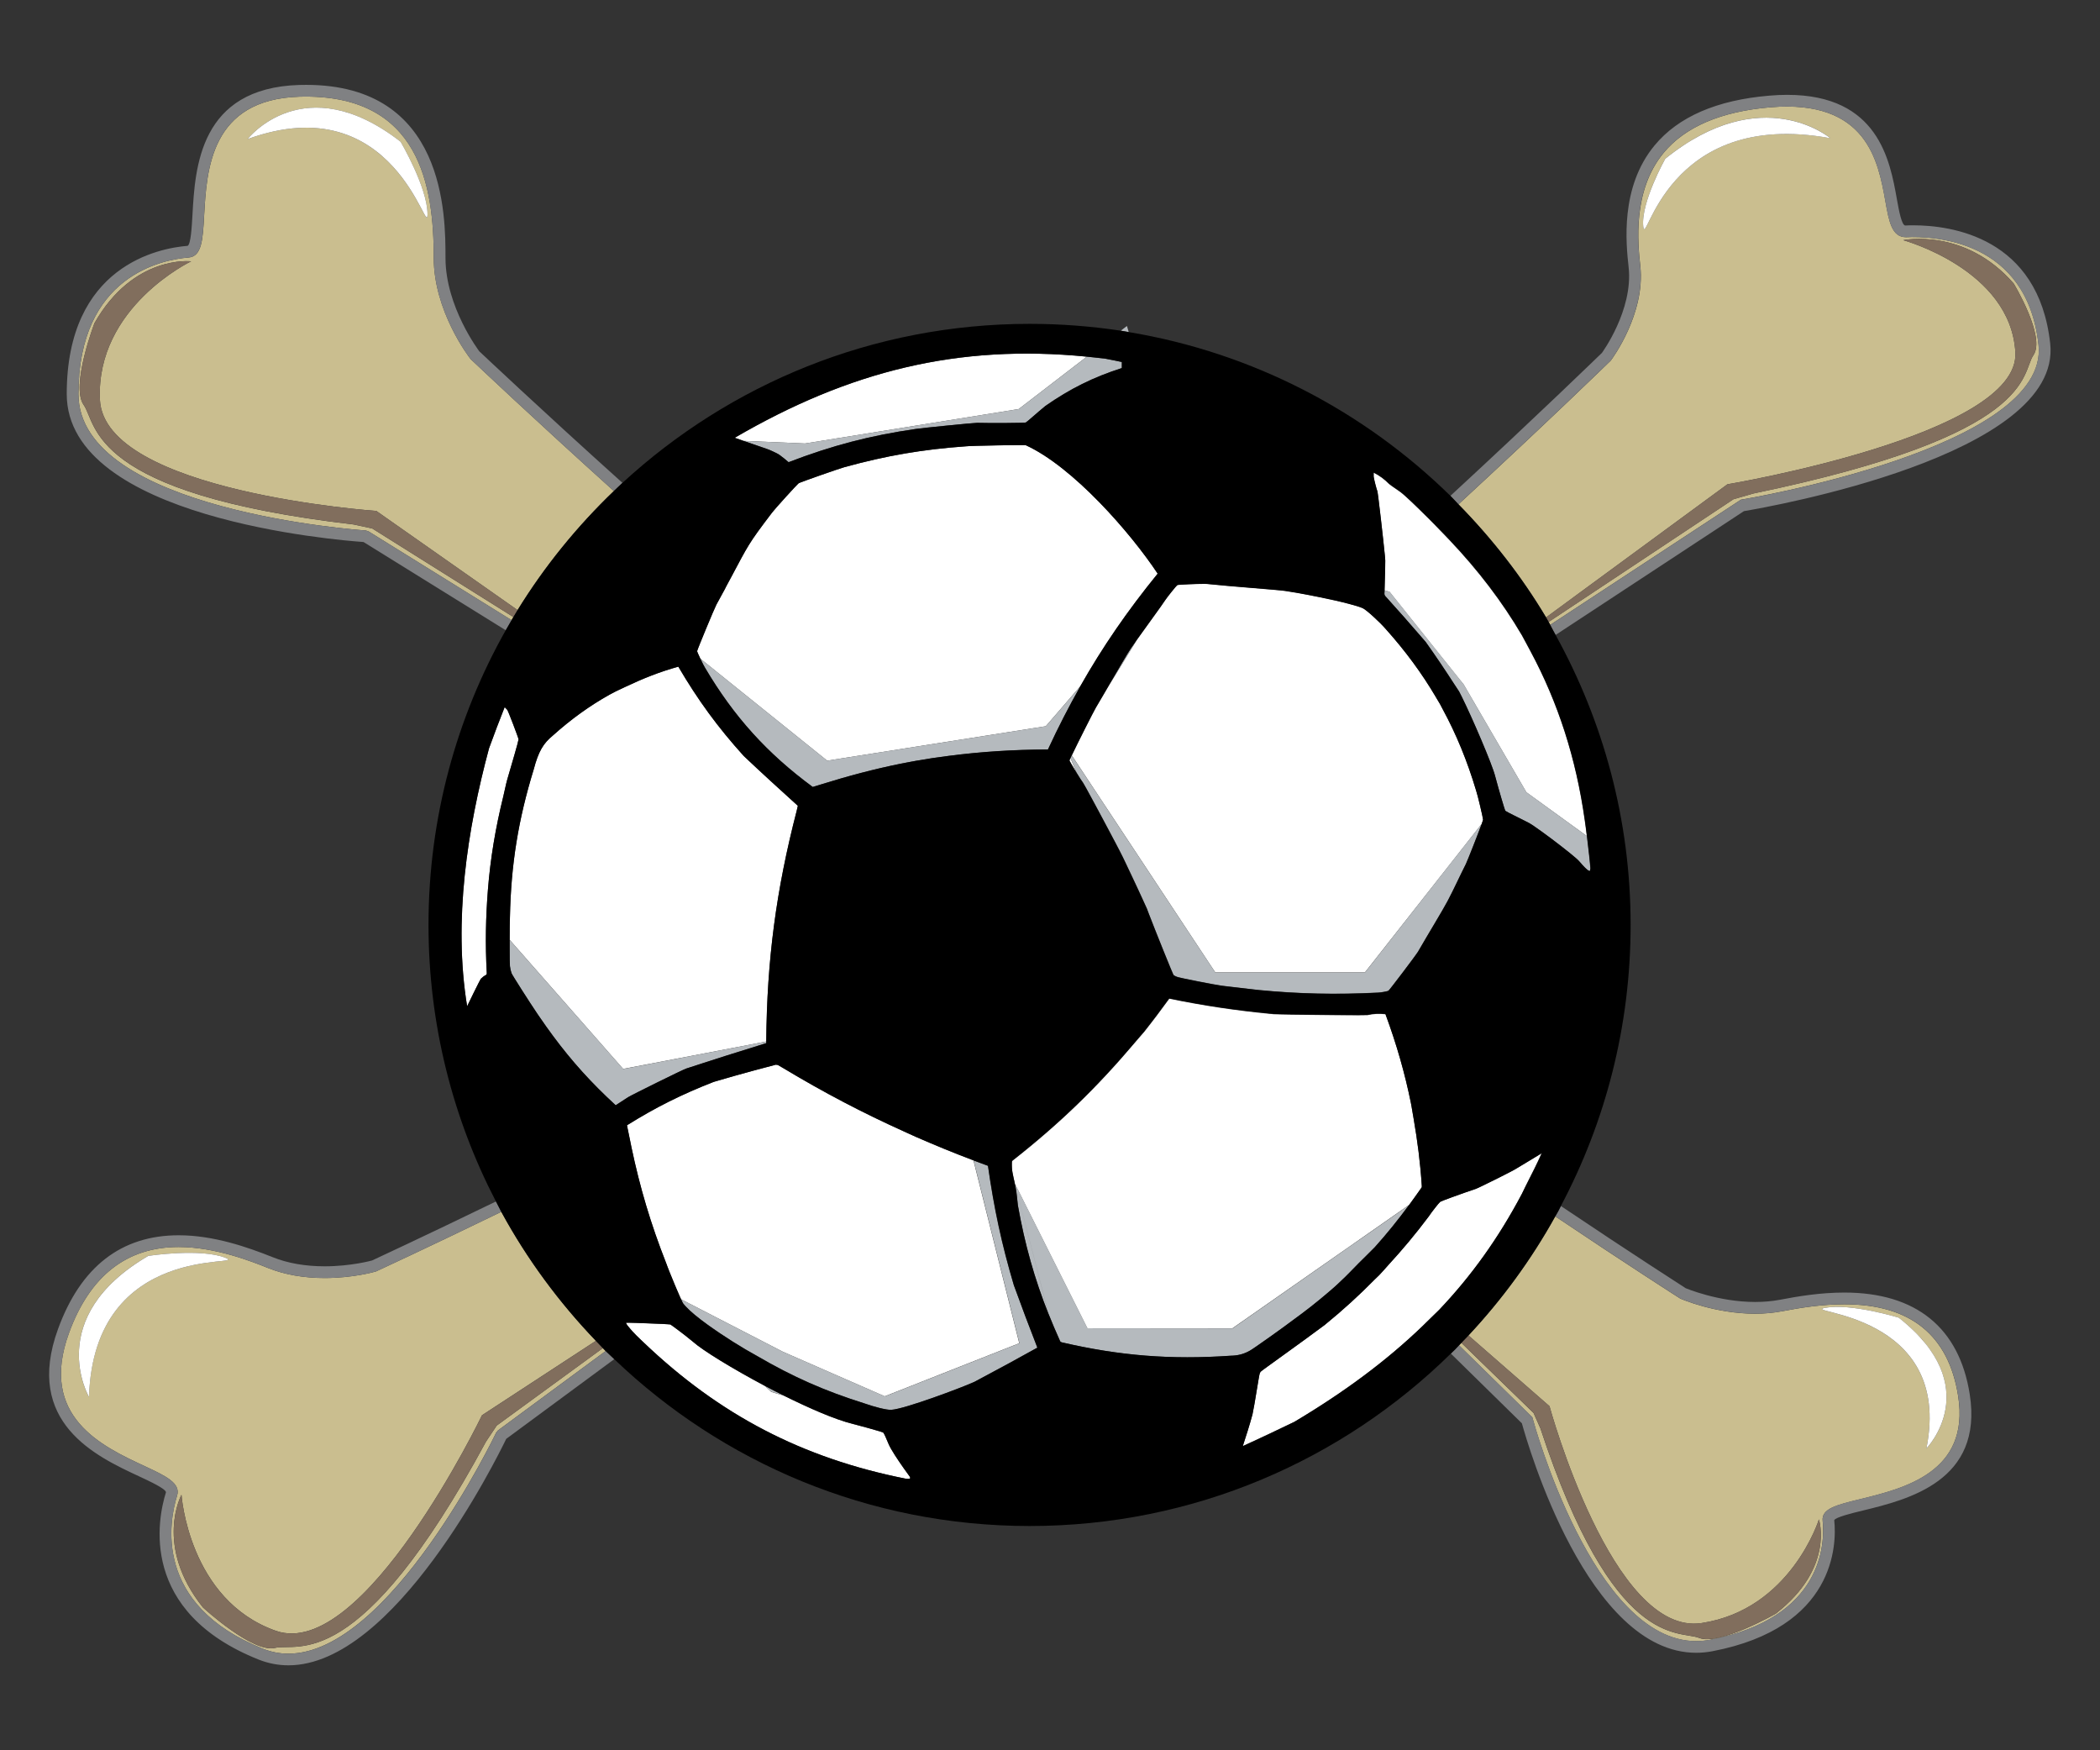
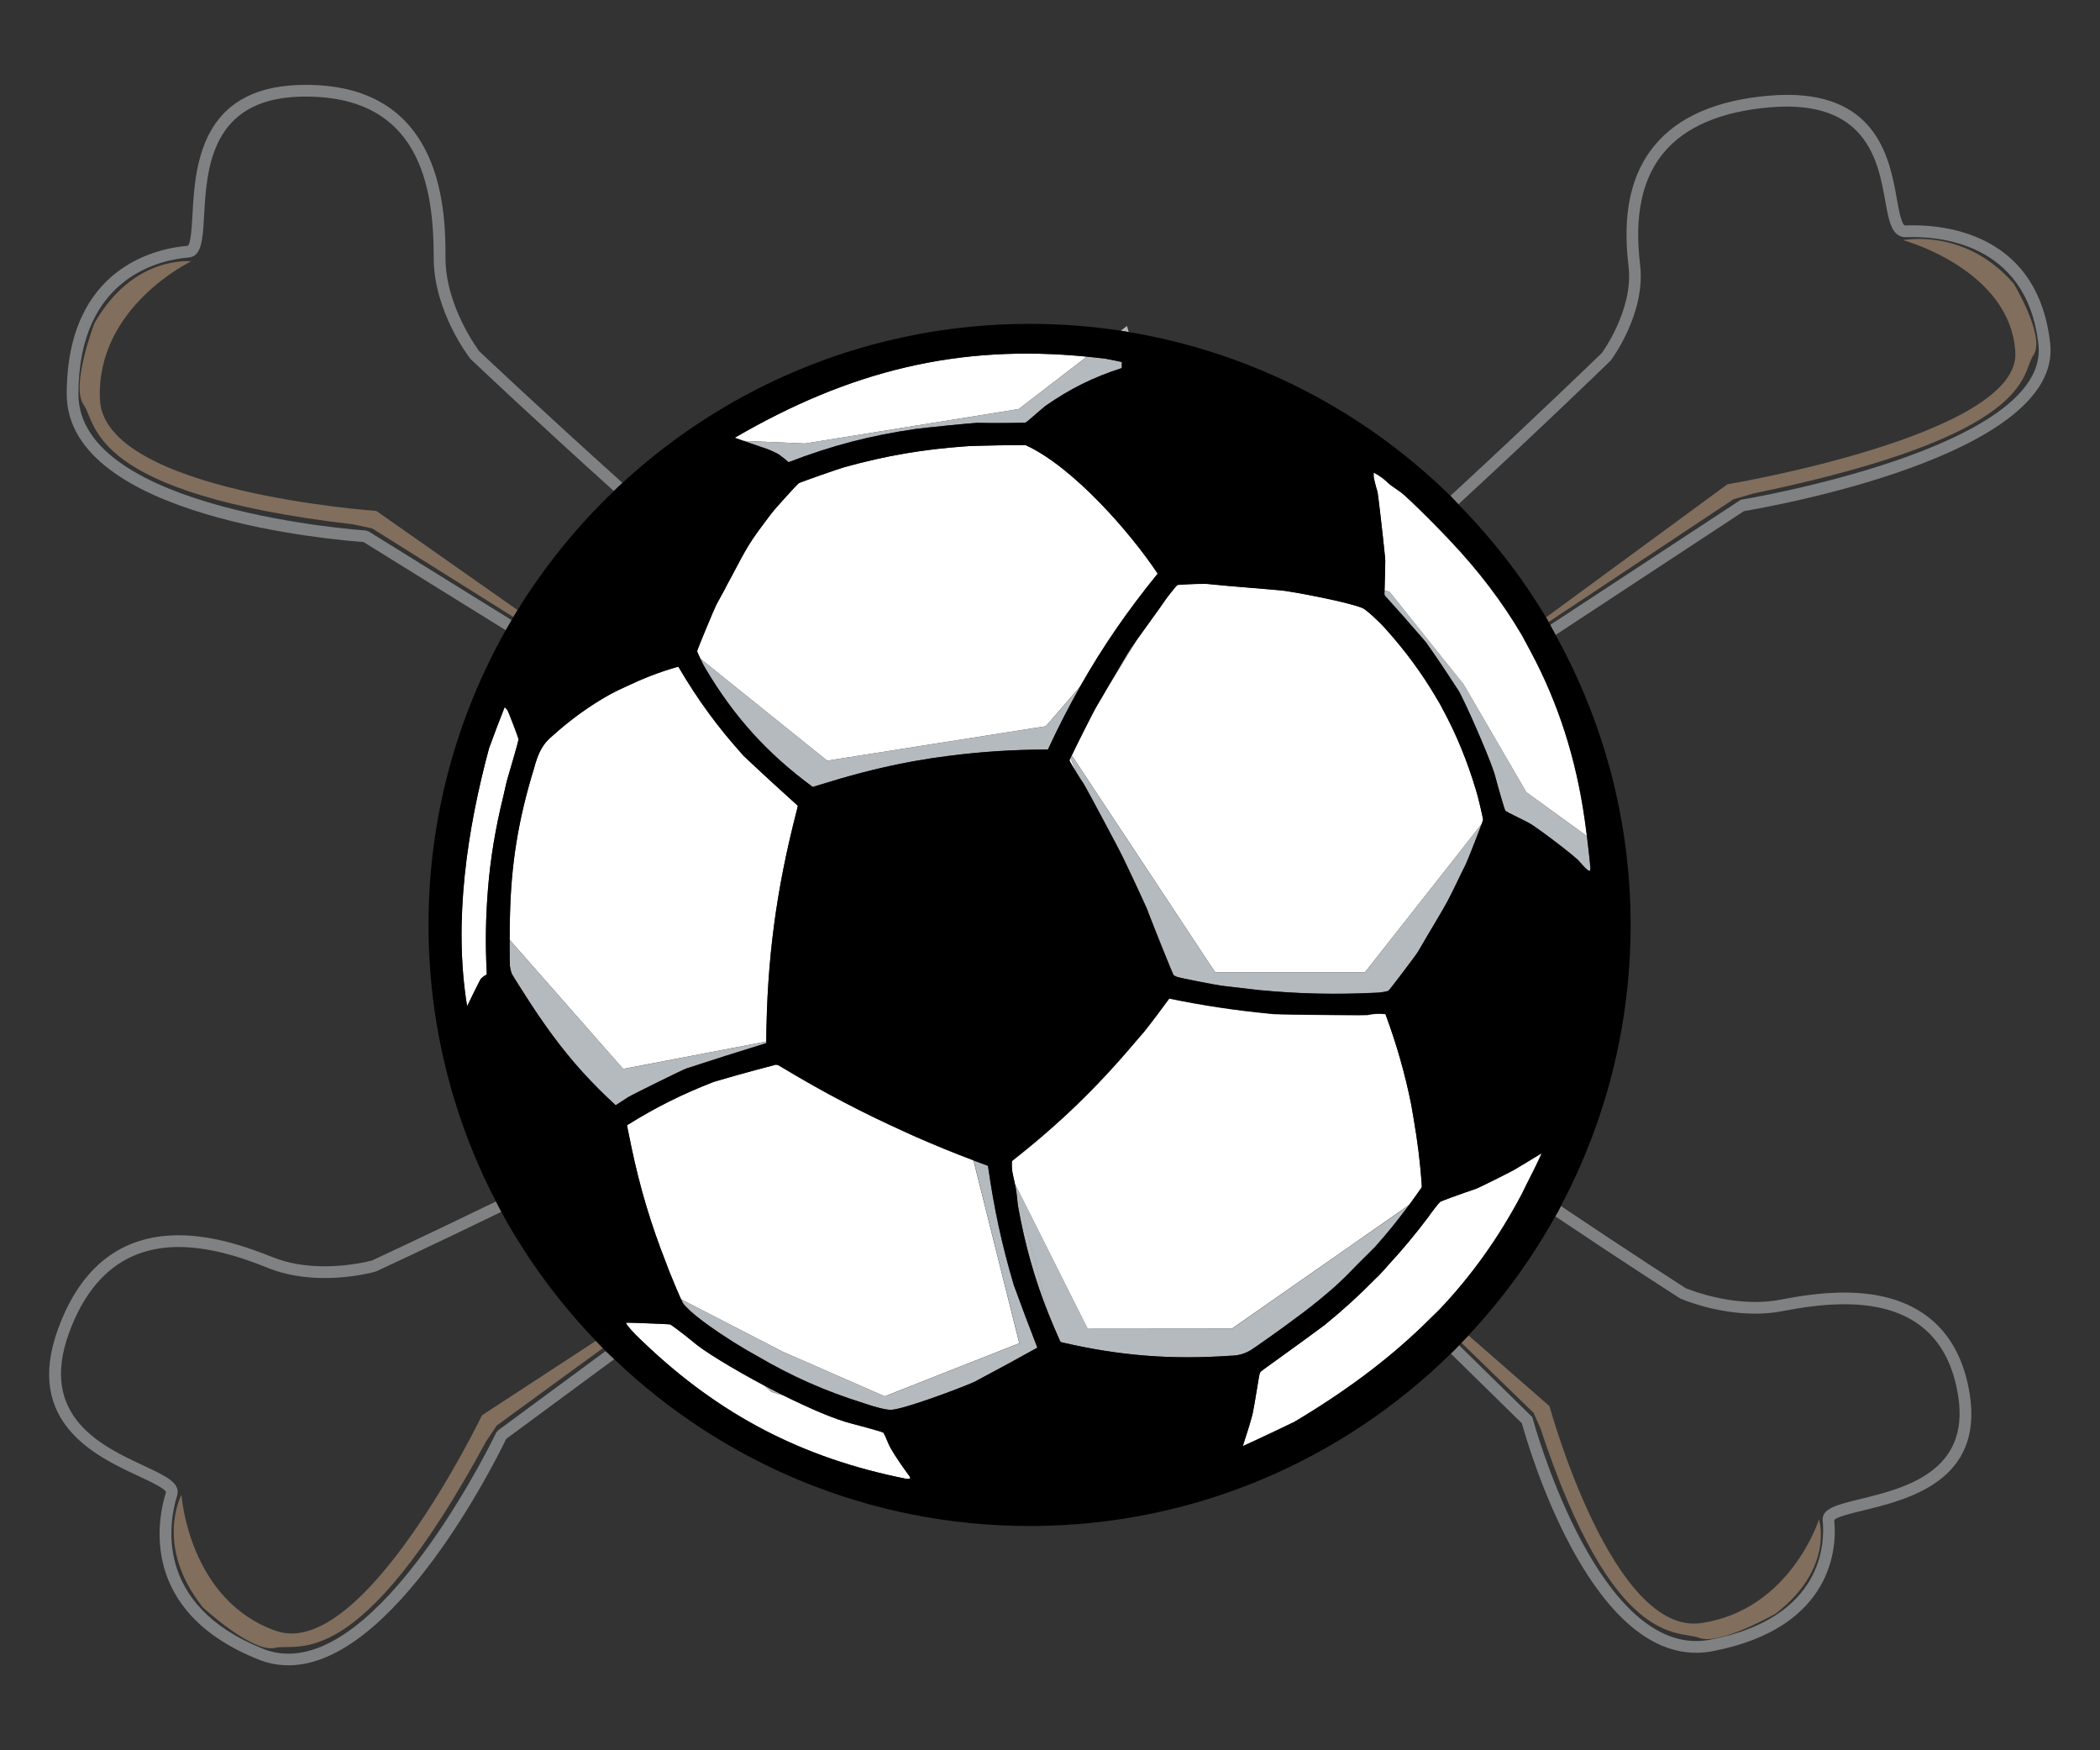
<svg xmlns="http://www.w3.org/2000/svg" version="1.1" id="Layer_1" x="0px" y="0px" width="44.4px" height="37px" viewBox="0 0 44.4 37" style="enable-background:new 0 0 44.4 37;" xml:space="preserve">
  <rect x="0" y="0" width="44.4" height="37" fill="#333333" stroke="none" />
-   <path id="color4" style="fill:#CABE8F;" d="M38.996,27.572c-0.481,0-0.934,0.074-1.315,0.147c-0.181,0.034-0.373,0.052-0.572,0.052  c-0.846,0-1.555-0.307-1.584-0.32c-0.037-0.023-1.13-0.722-2.642-1.737c-0.508,0.915-1.126,1.759-1.835,2.517l1.713,1.495  c0,0,1.327,4.872,3.216,4.585c1.886-0.286,2.48-2.191,2.48-2.191s0.335,1.024-0.913,1.992c0,0-1.19,0.682-1.619,0.513  c-0.43-0.17-1.806,0.271-3.357-4.431l-0.144-0.324l-1.526-1.482c-0.017,0.017-0.033,0.035-0.05,0.052l1.549,1.52l0.009,0.033  c0.013,0.047,1.277,4.7,3.455,4.7c0.099,0,0.199-0.01,0.299-0.029c2.391-0.459,2.424-2.04,2.376-2.514  c-0.029-0.258,0.297-0.338,0.791-0.458c0.926-0.226,2.326-0.568,2.074-2.177C41.2,28.225,40.391,27.572,38.996,27.572z   M40.73,30.621c0.575-2.889-2.689-2.867-2.146-2.973c0.544-0.105,1.56,0.206,1.56,0.206C42.002,29.317,40.73,30.621,40.73,30.621z   M10.502,30.136l-0.226,0.338c-2.69,4.975-3.989,4.245-4.462,4.362C5.34,34.949,4.29,33.98,4.29,33.98  c-1.039-1.303-0.453-2.382-0.453-2.382s0.148,2.227,1.997,2.877c1.851,0.646,4.357-4.558,4.357-4.558l2.408-1.573  c-0.781-0.814-1.456-1.728-2-2.727c-1.546,0.751-2.617,1.246-2.648,1.26c-0.037,0.012-0.492,0.14-1.086,0.14  c-0.442,0-0.842-0.071-1.191-0.209c-0.334-0.134-1.115-0.447-1.897-0.447c-1.099,0-1.879,0.612-2.319,1.819  c-0.645,1.768,0.7,2.394,1.589,2.808c0.453,0.211,0.781,0.363,0.696,0.632c-0.164,0.523-0.516,2.303,1.816,3.234  c0.173,0.069,0.354,0.104,0.537,0.104c2.149,0,4.373-4.627,4.395-4.674l0.038-0.046l2.276-1.678c-0.02-0.02-0.04-0.04-0.06-0.061  L10.502,30.136z M1.881,29.532c0,0-0.98-1.678,1.254-2.984c0,0,1.106-0.168,1.633,0.042C5.296,26.8,1.985,26.211,1.881,29.532z   M30.305,27.809L30.305,27.809c-0.015,0.016-0.032,0.032-0.048,0.048l0,0C30.272,27.84,30.289,27.825,30.305,27.809z M9.171,5.452  c0-1.491-0.277-3.48-2.838-3.408C4.453,2.101,4.37,3.582,4.316,4.561c-0.028,0.5-0.048,0.862-0.33,0.883  C3.44,5.487,1.658,5.822,1.658,8.329c0,2.47,6.013,2.881,6.074,2.885l0.058,0.018l3.026,1.878c0.013-0.022,0.025-0.044,0.038-0.066  l-2.983-1.872l-0.395-0.085c-5.62-0.654-5.422-2.129-5.706-2.526C1.486,8.164,1.998,6.83,1.998,6.83  c0.824-1.448,2.043-1.306,2.043-1.306S2.027,6.487,2.112,8.446c0.086,1.957,5.845,2.355,5.845,2.355l2.986,2.096  c0.57-0.925,1.256-1.769,2.036-2.517c-1.667-1.502-2.895-2.663-3.028-2.789C9.906,7.536,9.171,6.571,9.171,5.452z M5.235,2.94  c0,0,1.193-1.533,3.236,0.058c0,0,0.568,0.965,0.568,1.534C9.037,5.096,8.357,1.804,5.235,2.94z M43.101,7.29  c-0.242-2.223-2.212-2.301-2.803-2.276c0,0,0,0,0,0c-0.3,0-0.36-0.334-0.435-0.758c-0.152-0.85-0.391-2.159-2.433-1.988  c-1.042,0.088-1.802,0.413-2.258,0.966c-0.662,0.804-0.542,1.915-0.491,2.39c0.11,1.006-0.594,1.958-0.624,1.998  c-0.037,0.037-1.386,1.347-3.22,3.039c0.706,0.72,1.332,1.519,1.852,2.39l3.833-2.813c0,0,6.191-1.037,6.089-2.789  c-0.099-1.753-2.371-2.372-2.371-2.372s1.306-0.272,2.337,0.919c0,0,0.682,1.127,0.415,1.513c-0.269,0.388,0.09,1.676-5.919,2.923  l-0.423,0.122l-3.906,2.593c0.012,0.02,0.022,0.042,0.033,0.062l4.031-2.646C36.873,10.554,43.341,9.475,43.101,7.29z M34.743,4.787  c-0.054-0.506,0.465-1.432,0.465-1.432c2.054-1.656,3.491-0.434,3.491-0.434C35.212,2.282,34.798,5.291,34.743,4.787z" />
  <path id="color3" style="fill:#808183;" d="M23.288,16.918l0.069,0.104c0,0-0.001,0.001-0.001,0.001l-0.069-0.104l-0.068-0.103  c0,0,0.001-0.001,0.001-0.001L23.288,16.918z M32.36,13.772l0.001-0.001c-0.02-0.036-0.038-0.073-0.058-0.109  c-0.019-0.034-0.036-0.069-0.055-0.103l-0.001,0.001c0.019,0.034,0.036,0.069,0.055,0.103C32.321,13.698,32.34,13.735,32.36,13.772z   M15.944,22.628c0.147-0.04,0.295-0.079,0.454-0.121C16.24,22.549,16.092,22.588,15.944,22.628  C15.945,22.628,15.945,22.628,15.944,22.628z M19.883,16.002c-0.06,0.008-0.12,0.016-0.18,0.025c0,0,0,0,0,0  C19.763,16.018,19.824,16.011,19.883,16.002c0.059-0.008,0.117-0.016,0.176-0.024c0,0,0,0,0,0  C20,15.986,19.942,15.994,19.883,16.002z M38.996,27.324c-0.502,0-0.97,0.077-1.361,0.152c-0.165,0.031-0.342,0.047-0.525,0.047  c-0.784,0-1.464-0.29-1.468-0.29c-0.032-0.021-1.127-0.722-2.64-1.738c-0.02,0.037-0.037,0.075-0.057,0.112  c-0.019,0.036-0.041,0.07-0.061,0.106c1.512,1.015,2.605,1.714,2.642,1.737c0.029,0.013,0.738,0.32,1.584,0.32  c0.199,0,0.391-0.017,0.572-0.052c0.38-0.073,0.834-0.147,1.315-0.147c1.395,0,2.204,0.653,2.405,1.942  c0.252,1.609-1.148,1.951-2.074,2.177c-0.493,0.12-0.819,0.2-0.791,0.458c0.047,0.474,0.015,2.055-2.376,2.514  c-0.1,0.019-0.2,0.029-0.299,0.029c-2.178,0-3.442-4.653-3.455-4.7l-0.009-0.033l-1.549-1.52c-0.029,0.029-0.056,0.06-0.085,0.09  c-0.029,0.029-0.06,0.057-0.089,0.086l1.502,1.474c0.128,0.463,1.394,4.851,3.685,4.851c0.114,0,0.23-0.011,0.345-0.033  c2.598-0.498,2.629-2.254,2.574-2.771c0.039-0.065,0.366-0.145,0.605-0.203c0.953-0.232,2.548-0.622,2.26-2.456  C41.426,28.068,40.51,27.324,38.996,27.324z M16.844,17.142L16.844,17.142c0.01-0.037,0.016-0.071,0.025-0.108c0,0,0,0,0,0  C16.859,17.071,16.853,17.106,16.844,17.142z M9.419,5.452c0-0.905,0-3.658-2.946-3.658c-0.048,0-0.097,0.001-0.147,0.002  C4.218,1.861,4.125,3.542,4.069,4.547c-0.014,0.244-0.034,0.614-0.102,0.65c-0.6,0.047-2.556,0.413-2.556,3.132  c0,2.631,5.741,3.092,6.275,3.129l3.008,1.866c0.02-0.036,0.041-0.072,0.062-0.107c0.021-0.036,0.041-0.072,0.062-0.107L7.79,11.232  l-0.058-0.018c-0.061-0.004-6.074-0.415-6.074-2.885c0-2.507,1.782-2.842,2.327-2.885c0.282-0.021,0.302-0.383,0.33-0.883  c0.055-0.979,0.137-2.46,2.017-2.517c2.561-0.072,2.838,1.917,2.838,3.408c0,1.119,0.735,2.084,0.78,2.139  c0.133,0.126,1.361,1.287,3.028,2.789c0.03-0.029,0.061-0.058,0.091-0.087c0.03-0.029,0.06-0.058,0.091-0.086  c-1.738-1.563-2.999-2.755-3.027-2.781C10.127,7.416,9.419,6.485,9.419,5.452z M31.043,14.637L31.043,14.637l-0.062-0.107  l-0.036-0.062l-0.029-0.036l0,0l0.029,0.037l0.036,0.062L31.043,14.637z M27.072,21.44c-0.069-0.001-0.119-0.003-0.14-0.004  c-0.026-0.002-0.049-0.006-0.075-0.008c0.002,0.002,0.004,0.003,0.006,0.005c0.024,0.002,0.045,0.005,0.069,0.007  c0.022,0.001,0.074,0.003,0.145,0.005c0.058,0.001,0.129,0.003,0.21,0.004c-0.002-0.001-0.004-0.003-0.006-0.004  C27.201,21.442,27.13,21.441,27.072,21.44z M29.831,23.313C29.831,23.312,29.83,23.312,29.831,23.313  c0.011,0.057,0.018,0.116,0.029,0.174c0.01,0.056,0.019,0.113,0.029,0.169c0,0,0.001,0,0.001,0.001  c-0.01-0.056-0.018-0.113-0.029-0.169C29.85,23.429,29.843,23.37,29.831,23.313z M15.385,12.338  c-0.019,0.036-0.041,0.076-0.062,0.115c0,0,0.001,0.001,0.001,0.001C15.345,12.414,15.366,12.375,15.385,12.338  c0.022-0.039,0.042-0.076,0.062-0.112c0,0-0.001-0.001-0.001-0.001C15.426,12.261,15.406,12.298,15.385,12.338z M30.178,10.932  c-0.001,0.001-0.002,0.002-0.003,0.002c0.03,0.03,0.059,0.059,0.089,0.089c0.03,0.03,0.058,0.058,0.086,0.087  c0.001-0.001,0.002-0.002,0.003-0.002c-0.028-0.028-0.056-0.057-0.086-0.087C30.237,10.991,30.207,10.962,30.178,10.932z   M23.098,16.903c-0.001,0-0.001,0.001-0.002,0.001c0.019,0.035,0.038,0.071,0.059,0.109c0.019,0.036,0.039,0.073,0.059,0.11  c0.001,0,0.001-0.001,0.002-0.001c-0.02-0.037-0.04-0.074-0.059-0.11C23.137,16.974,23.117,16.938,23.098,16.903z M43.347,7.263  c-0.246-2.257-2.106-2.5-2.895-2.5c-0.062,0-0.118,0.001-0.168,0.004c-0.078,0-0.136-0.32-0.178-0.555  c-0.147-0.825-0.395-2.207-2.319-2.207c-0.119,0-0.246,0.005-0.379,0.017C36.297,2.115,35.48,2.47,34.98,3.077  c-0.729,0.884-0.601,2.068-0.546,2.574c0.099,0.905-0.565,1.808-0.564,1.808c-0.032,0.031-1.375,1.335-3.204,3.023  c0.03,0.029,0.057,0.061,0.086,0.09c0.029,0.029,0.055,0.06,0.083,0.089c1.834-1.693,3.182-3.002,3.22-3.039  c0.03-0.04,0.734-0.992,0.624-1.998c-0.052-0.475-0.172-1.586,0.491-2.39c0.456-0.553,1.216-0.878,2.258-0.966  c2.043-0.171,2.282,1.137,2.433,1.988c0.076,0.423,0.136,0.758,0.435,0.758c0,0,0,0,0,0c0.592-0.025,2.561,0.053,2.803,2.276  c0.24,2.185-6.228,3.265-6.293,3.275l-4.031,2.646c0.019,0.034,0.036,0.069,0.055,0.103c0.02,0.036,0.039,0.073,0.059,0.109  l3.983-2.618C37.399,10.717,43.607,9.628,43.347,7.263z M25.106,19.666c-0.002-0.001-0.003-0.003-0.005-0.004l0.26,0.393  l0.244,0.369c0.001,0.001,0.003,0.002,0.004,0.004l-0.244-0.369L25.106,19.666z M24.067,21.953  c-0.027,0.032-0.054,0.062-0.081,0.094l0.002,0.002c0.027-0.032,0.054-0.062,0.081-0.094c0.027-0.032,0.054-0.061,0.081-0.094  l-0.002-0.002C24.121,21.892,24.094,21.921,24.067,21.953z M12.806,28.56l-2.276,1.678l-0.038,0.046  c-0.022,0.047-2.246,4.675-4.395,4.674c-0.184,0-0.365-0.035-0.537-0.104c-2.332-0.931-1.979-2.711-1.816-3.234  c0.085-0.269-0.243-0.421-0.696-0.632c-0.89-0.414-2.235-1.04-1.589-2.808c0.439-1.207,1.219-1.819,2.319-1.819  c0.782,0,1.564,0.313,1.897,0.447c0.349,0.139,0.749,0.209,1.191,0.209c0.594,0,1.049-0.128,1.086-0.14  c0.031-0.014,1.102-0.509,2.648-1.26c-0.019-0.036-0.037-0.073-0.056-0.109c-0.019-0.036-0.038-0.074-0.057-0.11  c-1.535,0.745-2.596,1.236-2.621,1.248c-0.004,0.001-0.442,0.123-1,0.123c-0.41,0-0.78-0.064-1.099-0.192  c-0.54-0.216-1.254-0.464-1.989-0.464c-1.214,0-2.072,0.666-2.551,1.981c-0.723,1.982,0.805,2.693,1.718,3.117  c0.221,0.103,0.554,0.258,0.564,0.334c-0.18,0.575-0.57,2.528,1.96,3.538c0.202,0.08,0.414,0.121,0.629,0.121c0,0,0,0,0,0  c2.238,0,4.396-4.354,4.605-4.787l2.286-1.686c-0.03-0.029-0.061-0.057-0.091-0.086C12.867,28.617,12.836,28.59,12.806,28.56z   M19.107,23.914l-0.001,0.001c0.043,0.019,0.085,0.04,0.129,0.059c0.043,0.019,0.085,0.04,0.128,0.058l0.001-0.001  c-0.043-0.019-0.085-0.039-0.128-0.058C19.193,23.954,19.15,23.934,19.107,23.914z M30.847,14.617  C30.847,14.617,30.847,14.617,30.847,14.617c-0.001-0.002-0.002-0.003-0.003-0.005C30.845,14.614,30.846,14.615,30.847,14.617z   M28.54,26.345l-0.103,0.072l0.002,0.002l0.103-0.072l0.103-0.072l-0.002-0.002L28.54,26.345z M23.608,17.859l-0.003,0  c0.02,0.039,0.039,0.074,0.056,0.107c-0.001-0.004-0.004-0.01-0.005-0.014C23.641,17.922,23.625,17.892,23.608,17.859z   M32.177,25.237C32.177,25.237,32.177,25.238,32.177,25.237c0.02-0.035,0.036-0.074,0.055-0.11c0.019-0.037,0.037-0.076,0.055-0.113  c0,0-0.001-0.001-0.001-0.001c-0.019,0.037-0.036,0.077-0.055,0.114C32.212,25.162,32.195,25.202,32.177,25.237z M24.252,19.21  c-0.031-0.07-0.06-0.131-0.09-0.198c-0.03-0.065-0.059-0.131-0.089-0.194c-0.076-0.165-0.157-0.336-0.237-0.504  c-0.003-0.004-0.007-0.009-0.009-0.013c0.082,0.171,0.163,0.343,0.241,0.511c0.03,0.066,0.062,0.134,0.093,0.202  c0.03,0.066,0.059,0.127,0.09,0.197c0.009,0.026,0.025,0.067,0.041,0.11c0-0.002,0-0.004-0.001-0.006  C24.275,19.274,24.261,19.235,24.252,19.21z M14.403,27.466c0,0.001,0,0.001,0.001,0.001l0.055,0.028l0.122,0.063l0.001-0.001  l-0.122-0.063L14.403,27.466z M30.168,27.943c-0.029,0.029-0.059,0.058-0.089,0.087l0,0C30.109,28.001,30.139,27.972,30.168,27.943  c0.03-0.029,0.06-0.057,0.089-0.086l0,0C30.227,27.885,30.197,27.914,30.168,27.943z M24.45,18.675l-0.001,0.001l0.068,0.103  l0.068,0.103l0.001-0.001l-0.068-0.103L24.45,18.675z" />
  <path id="color2" style="fill:#816E5D;" d="M13.477,27.966L13.477,27.966c-0.134-0.004-0.238-0.005-0.239-0.002  c-0.003,0.008,0.008,0.029,0.027,0.055c-0.021-0.029-0.032-0.05-0.029-0.059C13.238,27.959,13.342,27.962,13.477,27.966z   M30.875,14.381l0.003,0.004l0,0L30.875,14.381L30.875,14.381z M28.69,26.24l0.002,0.002l0.043-0.03l-0.002-0.002L28.69,26.24z   M30.305,27.809L30.305,27.809c0.04-0.04,0.084-0.078,0.123-0.12l0,0C30.388,27.73,30.345,27.768,30.305,27.809z M10.191,29.918  c0,0-2.506,5.203-4.357,4.558c-1.849-0.65-1.997-2.877-1.997-2.877S3.252,32.677,4.29,33.98c0,0,1.049,0.969,1.524,0.855  c0.474-0.116,1.772,0.613,4.462-4.362l0.226-0.338l2.244-1.636c-0.05-0.05-0.098-0.103-0.147-0.154L10.191,29.918z M42.576,5.996  c-1.031-1.19-2.337-0.919-2.337-0.919s2.272,0.619,2.371,2.372c0.102,1.752-6.089,2.789-6.089,2.789l-3.833,2.813  c0.019,0.032,0.036,0.065,0.055,0.097l3.906-2.593l0.423-0.122c6.008-1.247,5.65-2.536,5.919-2.923  C43.258,7.123,42.576,5.996,42.576,5.996z M32.215,13.499c-0.014-0.024-0.025-0.049-0.039-0.072l-0.001,0.001  c0.014,0.024,0.025,0.048,0.039,0.072L32.215,13.499z M7.872,11.172l2.983,1.872c0.029-0.049,0.059-0.098,0.089-0.147l-2.986-2.096  c0,0-5.76-0.398-5.845-2.355C2.027,6.487,4.041,5.525,4.041,5.525S2.822,5.383,1.998,6.83c0,0-0.513,1.333-0.228,1.73  c0.285,0.397,0.086,1.872,5.706,2.526L7.872,11.172z M35.977,34.31c-1.889,0.287-3.216-4.585-3.216-4.585l-1.713-1.495  c-0.049,0.052-0.099,0.104-0.149,0.156l1.526,1.482l0.144,0.324c1.55,4.703,2.927,4.262,3.357,4.431  c0.429,0.169,1.619-0.513,1.619-0.513c1.248-0.968,0.913-1.992,0.913-1.992S37.863,34.024,35.977,34.31z" />
-   <path id="color1" style="fill:#FFFFFF;" d="M38.584,27.648c0.544-0.105,1.56,0.206,1.56,0.206c1.858,1.462,0.586,2.766,0.586,2.766  C41.305,27.732,38.042,27.754,38.584,27.648z M9.039,4.531c0-0.569-0.568-1.534-0.568-1.534C6.427,1.407,5.235,2.94,5.235,2.94  C8.357,1.804,9.037,5.096,9.039,4.531z M38.699,2.922c0,0-1.438-1.222-3.491,0.434c0,0-0.519,0.926-0.465,1.432  C34.798,5.291,35.212,2.282,38.699,2.922z M4.769,26.59c-0.527-0.21-1.633-0.042-1.633-0.042c-2.235,1.306-1.254,2.984-1.254,2.984  C1.985,26.211,5.296,26.8,4.769,26.59z" />
  <path id="fill" style="fill:#FFFFFF;" d="M15.979,22.06l-2.804,0.536l-0.608-0.692l-1.792-2.038c0-0.209,0.002-0.413,0.006-0.482  c0.023-1.116,0.176-2.054,0.502-3.117c0.102-0.387,0.204-0.552,0.405-0.718c0.387-0.347,0.779-0.629,1.197-0.863  c0.042-0.023,0.085-0.044,0.127-0.067c0.043-0.023,0.09-0.041,0.133-0.063c0.022-0.011,0.045-0.021,0.067-0.032  c0.009-0.005,0.019-0.009,0.029-0.013c0.345-0.164,0.703-0.308,1.1-0.418c0.417,0.709,0.83,1.276,1.384,1.889  c0.197,0.186,0.38,0.356,0.564,0.525c0.162,0.149,0.328,0.3,0.502,0.457c0.027,0.024,0.05,0.045,0.077,0.07  c-0.01,0.037-0.016,0.071-0.025,0.108c-0.432,1.668-0.629,3.144-0.643,4.875l-0.001,0c0,0,0,0,0,0L15.979,22.06z M29.279,11.749  c0.005,0.054,0.008,0.091,0.008,0.103c0,0.021-0.001,0.039-0.001,0.06c-0.001,0.057-0.002,0.112-0.003,0.166  c-0.003,0.132-0.006,0.262-0.011,0.4c0,0,0,0.001,0,0.001l0.105,0.031l0.001,0.001l0.002,0.001l1.014,1.269l0.481,0.601l0.004,0.004  l0.037,0.046l0.029,0.036l0.036,0.062l0.062,0.107l1.228,2.11l1.278,0.926c-0.018-0.143-0.033-0.268-0.044-0.329  c-0.184-1.316-0.565-2.49-1.146-3.573c-0.02-0.036-0.039-0.073-0.059-0.109c-0.019-0.034-0.036-0.069-0.055-0.103  c-0.011-0.02-0.02-0.04-0.032-0.059c-0.014-0.024-0.025-0.049-0.039-0.072c-0.416-0.708-0.926-1.375-1.535-2.016  c-0.045-0.05-0.158-0.166-0.291-0.302c-0.028-0.029-0.056-0.057-0.086-0.087c-0.029-0.029-0.059-0.059-0.089-0.089  c-0.228-0.228-0.471-0.462-0.57-0.535c-0.081-0.061-0.17-0.114-0.239-0.17c-0.099-0.1-0.197-0.173-0.323-0.236  c0,0.028,0,0.053,0,0.082c0.001,0.037,0.055,0.247,0.079,0.313C29.133,10.419,29.248,11.419,29.279,11.749z M19.239,31.223  c-0.026-0.035-0.075-0.103-0.132-0.184c-0.119-0.169-0.274-0.398-0.323-0.519c-0.044-0.108-0.094-0.219-0.109-0.234  c-0.006-0.004-0.028-0.012-0.063-0.023c-0.003-0.001-0.004-0.002-0.008-0.003c-0.002-0.001-0.005-0.001-0.007-0.002  c-0.064-0.019-0.16-0.047-0.266-0.076c-0.1-0.027-0.209-0.056-0.305-0.081c-0.372-0.093-0.912-0.328-1.454-0.597l-0.265-0.08  l-0.135-0.126c-0.001,0-0.001-0.001-0.002-0.001c-0.689-0.366-1.317-0.751-1.523-0.936c-0.031-0.027-0.093-0.077-0.163-0.131  c-0.042-0.032-0.085-0.065-0.127-0.097c-0.091-0.069-0.171-0.128-0.184-0.134c-0.007-0.003-0.077-0.007-0.173-0.011  c-0.058-0.003-0.125-0.006-0.196-0.008c-0.066-0.003-0.132-0.005-0.198-0.008c-0.038-0.001-0.074-0.003-0.109-0.004  c-0.007,0-0.013,0-0.019-0.001c-0.134-0.004-0.238-0.005-0.239-0.002c-0.003,0.008,0.008,0.029,0.027,0.055  c0.012,0.017,0.033,0.041,0.052,0.063c0.017,0.02,0.032,0.039,0.053,0.061c0.027,0.029,0.056,0.059,0.086,0.09  c0.03,0.03,0.06,0.058,0.09,0.087c0.02,0.019,0.04,0.039,0.059,0.056c1.609,1.537,3.359,2.448,5.542,2.882  c0.022,0.005,0.075,0.005,0.091,0c0.002-0.002,0.004-0.009,0.004-0.016c0-0.001,0-0.001,0-0.002  C19.242,31.234,19.241,31.227,19.239,31.223z M20.588,24.535l-0.001-0.003c-0.426-0.16-0.829-0.327-1.225-0.5  c-0.043-0.019-0.085-0.039-0.128-0.058c-0.043-0.019-0.086-0.039-0.129-0.059c-0.859-0.387-1.682-0.817-2.548-1.338  c-0.037-0.022-0.073-0.041-0.11-0.064c-0.01-0.005-0.017-0.002-0.023-0.003c-0.007-0.001-0.014-0.007-0.027-0.003  c-0.159,0.041-0.307,0.081-0.454,0.121c-0.281,0.076-0.553,0.153-0.855,0.242c-0.672,0.263-1.219,0.536-1.833,0.917  c0.014,0.075,0.03,0.143,0.044,0.216c0.008,0.043,0.017,0.084,0.026,0.127c0.008,0.041,0.017,0.083,0.025,0.124  c0.179,0.849,0.405,1.613,0.737,2.456c0.019,0.059,0.099,0.257,0.178,0.446c0.002,0.006,0.005,0.011,0.007,0.017  c0.009,0.021,0.017,0.041,0.026,0.061c0.015,0.035,0.029,0.068,0.043,0.1c0.011,0.025,0.021,0.048,0.03,0.069  c0.009,0.021,0.019,0.043,0.027,0.06c0,0.001,0.001,0.001,0.001,0.002l0.056,0.029l0.122,0.063l1.977,1.019l2.151,0.941l2.845-1.122  l-0.968-3.863C20.587,24.534,20.587,24.534,20.588,24.535z M17.02,9.375l4.518-0.728l1.44-1.107  c-2.727-0.27-5.021,0.305-7.444,1.714c0.065,0.023,0.126,0.045,0.188,0.066L17.02,9.375z M10.724,15.005  c-0.02-0.022-0.034-0.036-0.054-0.056c-0.12,0.305-0.22,0.564-0.331,0.872c-0.459,1.706-0.757,3.649-0.463,5.45  c0.003-0.006,0.27-0.561,0.293-0.584c0.03-0.031,0.061-0.055,0.101-0.076c0.021-0.014,0.022-0.019,0.022-0.042  c-0.034-0.615-0.021-1.19,0.024-1.758c0.052-0.655,0.16-1.305,0.326-1.978c0.029-0.118,0.049-0.231,0.082-0.351  c0.096-0.327,0.232-0.791,0.24-0.851C10.965,15.608,10.742,15.022,10.724,15.005z M22.613,16.075  c-0.001,0.008,0.074,0.136,0.148,0.258l-0.128-0.307C22.621,16.052,22.613,16.071,22.613,16.075z M31.932,24.772  c-0.037,0.019-0.079,0.041-0.127,0.065c-0.04,0.02-0.081,0.041-0.124,0.063c-0.214,0.107-0.447,0.221-0.481,0.232  c-0.129,0.042-0.337,0.115-0.502,0.176c-0.133,0.049-0.239,0.09-0.25,0.098c-0.027,0.021-0.192,0.231-0.239,0.305  c-0.283,0.378-0.566,0.715-0.862,1.036c-0.021,0.023-0.042,0.048-0.063,0.071c-0.014,0.015-0.026,0.03-0.04,0.045  c-0.028,0.03-0.056,0.061-0.084,0.091c-0.029,0.03-0.06,0.057-0.089,0.086c-0.327,0.332-0.673,0.65-1.065,0.969  c-0.479,0.359-1.338,0.967-1.355,0.989c-0.007,0.009-0.011,0.019-0.016,0.029c-0.015,0.028-0.11,0.671-0.155,0.871  c-0.064,0.238-0.129,0.438-0.205,0.671c0.386-0.177,0.711-0.33,1.092-0.513c1.053-0.628,1.941-1.285,2.711-2.026  c0.03-0.029,0.059-0.058,0.089-0.087c0.029-0.029,0.06-0.057,0.089-0.087c0.016-0.016,0.033-0.031,0.048-0.047  c0.04-0.041,0.083-0.079,0.123-0.12c0.678-0.713,1.253-1.513,1.749-2.452c0.019-0.035,0.035-0.075,0.054-0.111  c0.019-0.037,0.036-0.076,0.055-0.114c0.105-0.208,0.211-0.413,0.308-0.634c-0.195,0.117-0.361,0.22-0.56,0.338  C32.016,24.728,31.977,24.748,31.932,24.772z M23.452,14.482c0.004-0.007,0.007-0.013,0.011-0.019L23.452,14.482  c-0.096,0.164-0.193,0.331-0.279,0.475c-0.054,0.09-0.388,0.754-0.511,1.013l0.558,0.844l0.068,0.103l0.069,0.104l1.093,1.653  l0.068,0.103l0.068,0.103l0.519,0.785l0.26,0.393l0.244,0.369l0.085,0.128h0.07h0.192h0.197h2.706l1.589-2.02l0.879-1.118  c0-0.001,0.001-0.002,0.001-0.003c0.016-0.05,0.029-0.082,0.029-0.088c0.001-0.032-0.119-0.542-0.148-0.619  c-0.186-0.625-0.418-1.187-0.705-1.717c-0.02-0.036-0.038-0.074-0.058-0.11c-0.019-0.034-0.041-0.068-0.061-0.102  c-0.005-0.009-0.011-0.018-0.016-0.027c-0.004-0.007-0.008-0.014-0.012-0.021c-0.292-0.495-0.636-0.964-1.051-1.428  c-0.002-0.002-0.003-0.003-0.004-0.005c-0.003-0.003-0.008-0.008-0.011-0.012c-0.122-0.139-0.4-0.397-0.48-0.432  c-0.063-0.027-0.169-0.059-0.294-0.092c-0.045-0.012-0.093-0.024-0.143-0.036c-0.049-0.012-0.097-0.023-0.149-0.035  c-0.111-0.025-0.225-0.049-0.339-0.072c-0.149-0.03-0.292-0.057-0.416-0.08c-0.124-0.022-0.231-0.04-0.296-0.049  c-0.183-0.026-1.151-0.094-1.657-0.148c-0.008-0.001-0.023-0.002-0.043-0.002c-0.149-0.001-0.563,0.017-0.578,0.026  c-0.02,0.013-0.212,0.25-0.254,0.315c-0.085,0.132-0.389,0.541-0.603,0.844L23.452,14.482z M14.76,13.822  c0.013,0.03,0.031,0.067,0.05,0.106l0.002,0.001c-0.001-0.001-0.001-0.002-0.002-0.003l2.679,2.154l1.891-0.298l0.172-0.027  l0.172-0.027l2.387-0.376l0.729-0.845c0.001-0.002,0.002-0.004,0.003-0.006c0.468-0.825,0.988-1.582,1.633-2.375  c-0.576-0.869-1.791-2.259-2.789-2.715c-0.025-0.008-1.165,0.011-1.256,0.023c-0.917,0.064-1.691,0.197-2.578,0.442  c-0.09,0.022-0.936,0.319-0.965,0.339c-0.032,0.023-0.505,0.543-0.569,0.629c-0.502,0.659-0.496,0.676-0.872,1.381  c-0.019,0.036-0.039,0.073-0.061,0.113c-0.019,0.036-0.041,0.076-0.062,0.115c-0.053,0.099-0.111,0.205-0.178,0.327  c-0.041,0.075-0.41,0.965-0.408,0.984C14.738,13.771,14.747,13.792,14.76,13.822C14.76,13.822,14.76,13.822,14.76,13.822z   M28.54,26.345l0.103-0.072l0.046-0.032l0.043-0.03l1.063-0.742c0.002-0.003,0.004-0.005,0.006-0.007  c0.082-0.113,0.162-0.225,0.244-0.341c0.016-0.019,0.017-0.027,0.016-0.049c-0.032-0.497-0.093-0.96-0.172-1.415  c-0.01-0.056-0.018-0.113-0.029-0.169c-0.011-0.058-0.018-0.117-0.03-0.175c-0.126-0.621-0.299-1.229-0.537-1.872  c-0.137-0.015-0.251-0.009-0.384,0.02c-0.032,0.007-1.056-0.002-1.622-0.011c-0.081-0.001-0.152-0.003-0.21-0.004  c-0.072-0.002-0.124-0.003-0.145-0.005c-0.024-0.002-0.045-0.005-0.069-0.007c-0.75-0.073-1.395-0.169-2.141-0.321  c-0.182,0.25-0.338,0.459-0.53,0.701c-0.014,0.017-0.028,0.032-0.043,0.049c-0.027,0.033-0.054,0.062-0.081,0.094  c-0.027,0.032-0.054,0.062-0.081,0.094c-0.796,0.941-1.579,1.701-2.569,2.479c-0.02,0.015-0.022,0.021-0.023,0.044  c-0.006,0.176,0.02,0.248,0.061,0.439c0.001,0.001,0.001,0.004,0.001,0.006c0,0.002,0.001,0.004,0.001,0.006l1.533,3.056h3.063  l2.382-1.663L28.54,26.345z" />
  <path id="shadow" style="fill:#B5BABE;" d="M33.624,18.358c0,0.027-0.008,0.053-0.015,0.056c-0.003,0.001-0.01-0.006-0.014-0.007  c-0.038-0.012-0.129-0.113-0.181-0.172c-0.013-0.015-0.027-0.031-0.032-0.036c-0.03-0.033-0.102-0.094-0.194-0.169  c-0.219-0.178-0.554-0.43-0.74-0.556c-0.009-0.006-0.021-0.015-0.03-0.021c-0.001,0-0.001,0-0.001-0.001  c-0.033-0.022-0.061-0.04-0.078-0.049c-0.029-0.016-0.063-0.032-0.095-0.049c-0.172-0.089-0.357-0.176-0.401-0.205  c-0.003-0.002-0.014-0.008-0.015-0.009c-0.015-0.017-0.14-0.447-0.218-0.739c-0.06-0.241-0.489-1.242-0.705-1.674  c-0.02-0.04-0.04-0.082-0.056-0.11c0,0,0,0,0,0c0,0,0-0.001-0.001-0.001c0,0,0,0,0,0c-0.001-0.002-0.002-0.003-0.003-0.005  c-0.021-0.033-0.04-0.061-0.061-0.093c-0.01-0.016-0.02-0.031-0.031-0.047c0,0-0.001-0.001-0.001-0.001  c-0.199-0.308-0.387-0.588-0.608-0.899c-0.029-0.034-0.055-0.064-0.084-0.097c-0.262-0.304-0.498-0.572-0.773-0.876  c-0.003-0.004-0.004-0.006-0.006-0.009c-0.008-0.011-0.011-0.019-0.011-0.04c0.001-0.024,0.002-0.047,0.004-0.072l0.106,0.032  l0.002,0.001l1.014,1.269l0.481,0.601l0.003,0.004l0.037,0.046l0.029,0.037l0.036,0.062l0.062,0.107l1.228,2.111l1.278,0.927  C33.586,17.961,33.624,18.321,33.624,18.358z M23.827,6.891l-0.13,0.099c0.057,0.009,0.11,0.021,0.167,0.029L23.827,6.891z   M16.2,22.051c0-0.011,0-0.02,0-0.033c0,0,0,0,0,0l-0.221,0.042l-2.802,0.538l-0.002-0.002l-0.608-0.692l-1.792-2.037  c0,0.064,0,0.128,0,0.19c0,0.184,0.002,0.34,0.006,0.365c0.006,0.055,0.017,0.102,0.034,0.151c0.011,0.033,0.394,0.633,0.543,0.854  c0.016,0.024,0.032,0.047,0.042,0.061c0.097,0.144,0.195,0.279,0.294,0.412c0.395,0.533,0.808,0.991,1.324,1.464  c0.091-0.059,0.169-0.109,0.262-0.169c0.067-0.044,1.164-0.587,1.23-0.606C15.101,22.393,15.603,22.236,16.2,22.051z M16.215,9.49  c0.025,0.007,0.068,0.026,0.112,0.046c0.064,0.029,0.13,0.062,0.151,0.078c0.07,0.052,0.13,0.098,0.195,0.156  c0.915-0.352,1.724-0.564,2.691-0.703c0.138-0.021,1.223-0.13,1.296-0.129c0.276,0.008,1.005,0.003,1.028-0.007  c0.029-0.014,0.243-0.21,0.416-0.351c0.524-0.365,1.009-0.605,1.615-0.8V7.653c-0.129-0.028-0.235-0.048-0.365-0.073  c-0.126-0.015-0.249-0.028-0.374-0.04L22.979,7.54l-1.44,1.107L17.02,9.375L15.723,9.32c0.001,0,0.002,0.001,0.003,0.001  C15.888,9.378,16.041,9.431,16.215,9.49z M21.478,25.12c0.023,0.122,0.029,0.241,0.045,0.365c0.147,0.829,0.35,1.545,0.646,2.291  l-0.707-2.742C21.467,25.06,21.472,25.087,21.478,25.12z M28.861,20.556L28.861,20.556h-2.707h-0.197h-0.192h-0.07h-0.002  l-0.087-0.132l-0.244-0.369l-0.26-0.393l-0.516-0.78l-0.068-0.103l-0.068-0.103l-1.093-1.653l-0.069-0.104l-0.068-0.103L22.66,15.97  c-0.012,0.021-0.02,0.04-0.026,0.055l0.128,0.307c0.061,0.101,0.122,0.195,0.14,0.216c0.009,0.011,0.089,0.157,0.196,0.355  c0.019,0.035,0.038,0.071,0.059,0.109c0.019,0.036,0.039,0.073,0.059,0.11c0.136,0.252,0.286,0.534,0.392,0.737  c0.017,0.033,0.033,0.064,0.048,0.092c0.042,0.08,0.073,0.141,0.085,0.167c0.033,0.069,0.062,0.131,0.094,0.196  c0.081,0.168,0.161,0.339,0.237,0.504c0.029,0.063,0.059,0.129,0.089,0.194c0.03,0.066,0.059,0.128,0.09,0.198  c0.009,0.025,0.024,0.064,0.039,0.104c0.14,0.366,0.513,1.287,0.523,1.296c0.027,0.02,0.054,0.031,0.084,0.042  c0.054,0.02,0.776,0.162,0.934,0.184c0.075,0.01,0.144,0.016,0.218,0.026c0.036,0.004,0.07,0.008,0.105,0.012  c0.077,0.009,0.153,0.018,0.229,0.027c0.077,0.008,0.158,0.02,0.235,0.027c0.84,0.081,1.63,0.099,2.522,0.054  c0.06-0.003,0.185-0.026,0.214-0.038c0.017-0.007,0.588-0.761,0.625-0.825c0.219-0.38,0.527-0.883,0.625-1.07  c0.136-0.257,0.257-0.527,0.388-0.785c0.034-0.07,0.251-0.621,0.333-0.845c0,0,0-0.001,0-0.001l-0.879,1.118L28.861,20.556z   M20.887,24.644c-0.101-0.035-0.199-0.072-0.298-0.11c-0.001,0-0.002-0.001-0.003-0.001l0.968,3.863l-2.845,1.122l-0.001,0  l-2.152-0.941l-1.976-1.019l-0.122-0.063l-0.055-0.028c0.009,0.021,0.016,0.038,0.023,0.052c0.008,0.017,0.014,0.029,0.017,0.033  c0.013,0.019,0.037,0.043,0.057,0.066c0.095,0.105,0.262,0.242,0.465,0.388c0.328,0.236,0.737,0.492,1.047,0.66  c0.753,0.439,1.43,0.738,2.261,0.999c0.198,0.071,0.476,0.143,0.574,0.137c0.285-0.018,1.489-0.471,1.73-0.58  c0.007-0.003,0.021-0.009,0.027-0.012c0.014-0.008,0.026-0.014,0.04-0.021c0.516-0.274,0.884-0.476,1.288-0.7  c-0.179-0.463-0.328-0.855-0.498-1.323C21.174,26.296,21.014,25.543,20.887,24.644z M16.306,29.42l0.263,0.081  c-0.133-0.065-0.267-0.135-0.397-0.204L16.306,29.42z M14.908,14.117c0.611,1.034,1.31,1.807,2.276,2.518  c0.06-0.019,0.118-0.035,0.177-0.054c0.57-0.178,1.122-0.324,1.67-0.435c0.224-0.045,0.448-0.084,0.673-0.119  c0.06-0.009,0.12-0.016,0.18-0.025c0.059-0.008,0.117-0.017,0.176-0.024c0.674-0.088,1.362-0.133,2.097-0.135  c0.216-0.469,0.441-0.903,0.677-1.323c0.002-0.004,0.005-0.009,0.007-0.013l-0.729,0.845l-2.387,0.376l-0.172,0.027l-0.172,0.027  l-1.891,0.298l-2.679-2.154c0.001,0.001,0.001,0.002,0.002,0.003C14.85,14.008,14.892,14.091,14.908,14.117z M28.692,26.242  l-0.046,0.032l-0.103,0.072l-0.103,0.072l-2.381,1.664l-3.066-0.003l-1.533-3.056c0.001,0.003,0.001,0.006,0.002,0.009l0.709,2.746  c0.001,0.001,0.001,0.003,0.002,0.004c0.075,0.187,0.153,0.372,0.239,0.562c0.01,0.023,0.015,0.026,0.038,0.033  c1.229,0.285,2.308,0.37,3.57,0.283c0.147-0.002,0.27-0.031,0.401-0.103c0.059-0.027,0.764-0.531,0.904-0.639  c0.267-0.193,0.517-0.389,0.753-0.591l0.122-0.105c0.052-0.046,0.101-0.091,0.149-0.138c0.133-0.121,0.254-0.253,0.381-0.381  c0.029-0.029,0.059-0.058,0.088-0.087c0.029-0.03,0.059-0.058,0.088-0.087c0.013-0.014,0.028-0.027,0.041-0.041  c0.016-0.017,0.034-0.032,0.049-0.049c0.023-0.025,0.05-0.047,0.073-0.073c0.251-0.279,0.49-0.575,0.724-0.892l-1.056,0.738  L28.692,26.242z M23.452,14.482l0.586-0.954c-0.047,0.065-0.089,0.127-0.125,0.179c-0.061,0.088-0.25,0.413-0.45,0.756  C23.459,14.469,23.456,14.476,23.452,14.482z" />
  <path id="outline" d="M32.89,13.423c-0.02-0.036-0.038-0.073-0.059-0.109c-0.019-0.034-0.036-0.069-0.055-0.103  c-0.012-0.02-0.022-0.042-0.033-0.062c-0.019-0.032-0.036-0.065-0.055-0.097c-0.52-0.871-1.146-1.67-1.852-2.39  c-0.028-0.029-0.054-0.06-0.083-0.089c-0.029-0.03-0.057-0.061-0.086-0.09c-1.82-1.785-4.175-3.027-6.802-3.463  c-0.058-0.009-0.11-0.021-0.167-0.029c-0.629-0.095-1.273-0.145-1.928-0.145c-3.322,0-6.344,1.275-8.609,3.361  c-0.031,0.028-0.06,0.058-0.091,0.086c-0.031,0.029-0.061,0.058-0.091,0.087c-0.78,0.748-1.466,1.592-2.036,2.517  c-0.03,0.049-0.059,0.098-0.089,0.147c-0.013,0.022-0.025,0.044-0.038,0.066c-0.021,0.036-0.041,0.072-0.062,0.107  c-0.021,0.036-0.041,0.071-0.062,0.107c-1.037,1.84-1.632,3.964-1.632,6.227c0,2.11,0.517,4.097,1.426,5.848  c0.019,0.037,0.037,0.074,0.057,0.11c0.019,0.036,0.037,0.073,0.056,0.109c0.543,0.998,1.219,1.913,2,2.727  c0.049,0.051,0.097,0.104,0.147,0.154c0.02,0.02,0.04,0.041,0.06,0.061c0.03,0.03,0.061,0.057,0.091,0.087  c0.03,0.029,0.061,0.058,0.091,0.086c2.282,2.183,5.374,3.526,8.782,3.526c3.469,0,6.612-1.391,8.905-3.645  c0.029-0.029,0.06-0.057,0.089-0.086c0.029-0.029,0.057-0.06,0.085-0.09c0.017-0.017,0.033-0.035,0.05-0.052  c0.05-0.052,0.1-0.103,0.149-0.156c0.709-0.758,1.327-1.602,1.835-2.517c0.02-0.036,0.041-0.07,0.061-0.106  c0.02-0.037,0.038-0.075,0.057-0.112c0.94-1.774,1.475-3.796,1.475-5.944C34.476,17.327,33.895,15.241,32.89,13.423z M24.892,12.369  c0.016-0.009,0.436-0.027,0.581-0.026c0.02,0,0.036,0.001,0.043,0.002c0.506,0.054,1.475,0.122,1.657,0.148  c0.065,0.009,0.172,0.027,0.296,0.049c0.124,0.022,0.266,0.049,0.416,0.08c0.114,0.023,0.228,0.047,0.339,0.072  c0.052,0.012,0.1,0.023,0.149,0.035c0.05,0.012,0.098,0.024,0.143,0.036c0.125,0.033,0.231,0.064,0.294,0.092  c0.08,0.035,0.358,0.293,0.48,0.432c0.003,0.003,0.007,0.008,0.01,0.011c0.002,0.002,0.003,0.004,0.005,0.006  c0.415,0.464,0.759,0.933,1.051,1.428c0.004,0.007,0.008,0.014,0.012,0.021c0.005,0.009,0.011,0.018,0.016,0.027  c0.02,0.034,0.042,0.067,0.061,0.102c0.02,0.036,0.038,0.073,0.058,0.11c0.287,0.53,0.518,1.092,0.705,1.717  c0.029,0.076,0.149,0.587,0.148,0.619c0,0.006-0.013,0.038-0.029,0.088c0,0.001-0.001,0.002-0.001,0.003c0,0,0,0.001,0,0.001  c-0.082,0.224-0.299,0.775-0.333,0.845c-0.131,0.258-0.252,0.529-0.388,0.785c-0.098,0.187-0.406,0.69-0.625,1.07  c-0.037,0.065-0.608,0.818-0.625,0.825c-0.029,0.013-0.154,0.035-0.214,0.038c-0.892,0.045-1.682,0.027-2.522-0.054  c-0.076-0.007-0.157-0.019-0.235-0.027c-0.076-0.008-0.152-0.017-0.229-0.027c-0.035-0.004-0.07-0.008-0.105-0.012  c-0.074-0.009-0.144-0.015-0.22-0.026c-0.159-0.02-0.881-0.164-0.935-0.183c-0.031-0.01-0.058-0.021-0.084-0.042  c-0.013-0.01-0.379-0.921-0.521-1.291c-0.017-0.044-0.032-0.084-0.041-0.11c-0.031-0.069-0.06-0.131-0.09-0.197  c-0.031-0.068-0.062-0.136-0.093-0.202c-0.078-0.167-0.159-0.339-0.241-0.511c-0.029-0.061-0.056-0.118-0.087-0.182  c-0.011-0.025-0.04-0.081-0.078-0.155c-0.017-0.032-0.035-0.068-0.056-0.107c-0.106-0.203-0.256-0.484-0.391-0.735  c-0.02-0.037-0.04-0.074-0.059-0.11c-0.02-0.038-0.04-0.074-0.059-0.109c-0.107-0.198-0.187-0.344-0.197-0.355  c-0.017-0.021-0.078-0.116-0.14-0.217c-0.073-0.122-0.149-0.251-0.148-0.258c0-0.005,0.009-0.021,0.021-0.049  c0.008-0.016,0.016-0.033,0.026-0.056c0.125-0.26,0.459-0.922,0.511-1.012c0.087-0.145,0.183-0.313,0.279-0.477  c0.204-0.348,0.398-0.684,0.461-0.775c0.035-0.05,0.077-0.112,0.125-0.178c0.215-0.304,0.519-0.713,0.603-0.844  C24.681,12.619,24.87,12.38,24.892,12.369z M29.861,23.487c0.01,0.056,0.019,0.113,0.029,0.169c0.078,0.454,0.139,0.917,0.171,1.413  c0,0.001,0,0.001,0,0.001c0.002,0.022,0,0.03-0.016,0.049c-0.081,0.117-0.161,0.228-0.244,0.341  c-0.002,0.003-0.004,0.005-0.006,0.007c-0.002,0.002-0.003,0.004-0.005,0.006c-0.233,0.317-0.473,0.613-0.724,0.892  c-0.023,0.025-0.049,0.047-0.073,0.073c-0.016,0.017-0.033,0.032-0.049,0.049c-0.013,0.014-0.027,0.027-0.041,0.041  c-0.028,0.03-0.059,0.058-0.088,0.087c-0.029,0.03-0.058,0.058-0.088,0.087c-0.127,0.127-0.249,0.26-0.381,0.381  c-0.047,0.047-0.097,0.092-0.149,0.138l-0.122,0.105c-0.236,0.203-0.486,0.398-0.753,0.591c-0.14,0.109-0.845,0.613-0.904,0.639  c-0.13,0.072-0.254,0.101-0.401,0.103c-1.261,0.087-2.341,0.002-3.57-0.283c-0.023-0.008-0.029-0.011-0.038-0.033  c-0.086-0.19-0.163-0.375-0.239-0.562c-0.001-0.001-0.001-0.003-0.002-0.004c-0.001-0.002-0.001-0.003-0.002-0.004  c-0.296-0.746-0.498-1.462-0.646-2.291c-0.016-0.124-0.022-0.243-0.045-0.365c-0.006-0.032-0.012-0.059-0.017-0.086v0  c-0.001-0.003-0.001-0.006-0.002-0.009c0-0.002-0.001-0.004-0.001-0.006c0-0.002,0-0.005-0.001-0.006  c-0.041-0.191-0.067-0.264-0.061-0.439c0-0.001,0-0.002,0-0.003c0.001-0.024,0.003-0.031,0.023-0.045  c0.988-0.778,1.772-1.537,2.567-2.477c0.027-0.032,0.054-0.062,0.081-0.094c0.027-0.032,0.054-0.061,0.081-0.094  c0.015-0.018,0.03-0.033,0.044-0.052c0.192-0.243,0.347-0.45,0.53-0.701c0.744,0.152,1.387,0.247,2.135,0.321  c0.026,0.003,0.049,0.006,0.075,0.008c0.021,0.001,0.071,0.003,0.14,0.004c0.057,0.001,0.129,0.003,0.21,0.004  c0.564,0.009,1.596,0.019,1.628,0.012c0.133-0.029,0.247-0.035,0.384-0.02c0.238,0.645,0.411,1.255,0.538,1.877  C29.843,23.37,29.85,23.429,29.861,23.487z M11.401,21.488c-0.01-0.014-0.026-0.037-0.042-0.061c-0.15-0.22-0.533-0.819-0.543-0.853  c-0.018-0.052-0.028-0.097-0.034-0.15c-0.004-0.026-0.006-0.183-0.006-0.367c0-0.061,0-0.126,0-0.19c0,0,0-0.001,0-0.001  c0-0.209,0.002-0.413,0.006-0.482c0.023-1.116,0.176-2.054,0.502-3.117c0.102-0.387,0.204-0.552,0.405-0.718  c0.387-0.347,0.779-0.629,1.197-0.863c0.042-0.023,0.085-0.044,0.127-0.067c0.043-0.023,0.09-0.041,0.133-0.063  c0.022-0.011,0.045-0.021,0.067-0.032c0.009-0.005,0.019-0.009,0.029-0.013c0.345-0.164,0.703-0.308,1.1-0.418  c0.417,0.709,0.83,1.276,1.384,1.889c0.197,0.186,0.38,0.356,0.564,0.525c0.162,0.149,0.328,0.3,0.502,0.457  c0.027,0.024,0.05,0.045,0.077,0.07c0,0,0,0,0,0c-0.01,0.037-0.016,0.071-0.025,0.108c-0.432,1.669-0.629,3.144-0.643,4.877  c0,0.012,0,0.022,0,0.033c-0.596,0.184-1.099,0.343-1.691,0.536c-0.066,0.02-1.163,0.562-1.231,0.606  c-0.092,0.061-0.17,0.111-0.262,0.171c-0.516-0.473-0.929-0.932-1.324-1.465C11.596,21.767,11.498,21.632,11.401,21.488z   M22.98,7.539c0.124,0.012,0.247,0.025,0.374,0.04c0.13,0.024,0.237,0.045,0.365,0.073v0.129c-0.606,0.194-1.091,0.435-1.615,0.8  c-0.173,0.141-0.388,0.337-0.416,0.351c-0.022,0.01-0.753,0.016-1.028,0.007c-0.074,0-1.16,0.108-1.296,0.129  c-0.967,0.14-1.777,0.351-2.691,0.703c-0.065-0.058-0.125-0.104-0.195-0.156c-0.02-0.016-0.087-0.049-0.151-0.078  c-0.044-0.02-0.087-0.038-0.112-0.046c-0.175-0.059-0.327-0.112-0.49-0.169c-0.001,0-0.002-0.001-0.003-0.001  c-0.062-0.021-0.122-0.043-0.188-0.066c0,0-0.001,0-0.001,0C17.957,7.844,20.253,7.27,22.98,7.539z M15.385,12.338  c0.021-0.04,0.041-0.077,0.061-0.113c0.377-0.706,0.371-0.723,0.872-1.382c0.063-0.086,0.535-0.605,0.569-0.628  c0.029-0.02,0.876-0.316,0.964-0.339c0.888-0.245,1.66-0.377,2.58-0.442c0.091-0.012,1.232-0.032,1.255-0.023  c0.001,0,0.001,0.001,0.002,0.001c0.998,0.456,2.213,1.847,2.789,2.715c-0.645,0.793-1.165,1.55-1.633,2.375  c-0.001,0.002-0.002,0.004-0.003,0.006c-0.003,0.004-0.005,0.009-0.007,0.013c-0.237,0.42-0.461,0.854-0.677,1.323  c0,0,0,0.001,0,0.001c-0.735,0.002-1.422,0.047-2.096,0.134c-0.059,0.008-0.117,0.016-0.176,0.024  c-0.06,0.008-0.12,0.016-0.179,0.025c-0.225,0.035-0.449,0.073-0.673,0.119c-0.548,0.111-1.1,0.257-1.67,0.435  c-0.06,0.019-0.119,0.035-0.18,0.055c-0.966-0.712-1.665-1.485-2.276-2.518c-0.017-0.025-0.061-0.109-0.098-0.19  c-0.017-0.039-0.034-0.075-0.047-0.105c0,0,0,0,0,0c-0.013-0.03-0.022-0.052-0.022-0.059c-0.002-0.019,0.367-0.909,0.408-0.984  c0.067-0.122,0.124-0.228,0.178-0.326C15.344,12.413,15.365,12.374,15.385,12.338z M10.292,20.571c0,0.026-0.001,0.03-0.022,0.044  c-0.039,0.02-0.07,0.045-0.101,0.075c-0.022,0.022-0.293,0.584-0.293,0.584c0-0.001,0-0.003,0-0.004  c-0.295-1.802,0.004-3.744,0.463-5.45c0.112-0.308,0.211-0.567,0.331-0.872c0.02,0.02,0.034,0.035,0.054,0.056  c0.018,0.017,0.241,0.603,0.24,0.625c0,0,0,0,0,0c-0.007,0.06-0.144,0.523-0.24,0.852c-0.033,0.119-0.053,0.233-0.082,0.35  c-0.167,0.674-0.275,1.323-0.326,1.978C10.271,19.378,10.258,19.954,10.292,20.571z M19.239,31.258  c-0.015,0.005-0.069,0.005-0.091,0c-2.182-0.434-3.932-1.345-5.542-2.882c-0.02-0.017-0.04-0.037-0.059-0.056  c-0.031-0.029-0.061-0.057-0.09-0.087c-0.031-0.031-0.059-0.061-0.086-0.09c-0.021-0.023-0.036-0.041-0.053-0.061  c-0.018-0.022-0.04-0.046-0.052-0.063c-0.021-0.029-0.032-0.05-0.029-0.059c0.001-0.002,0.106,0.001,0.241,0.005  c0.007,0,0.012,0,0.019,0.001c0.035,0.001,0.071,0.002,0.109,0.004c0.066,0.002,0.132,0.005,0.198,0.008  c0.071,0.003,0.139,0.006,0.196,0.008c0.096,0.005,0.166,0.009,0.173,0.011c0.013,0.007,0.093,0.065,0.184,0.134  c0.042,0.032,0.085,0.065,0.127,0.097c0.07,0.054,0.132,0.104,0.163,0.131c0.205,0.185,0.833,0.569,1.523,0.936  c0.001,0,0.001,0.001,0.002,0.001c0,0,0,0,0,0c0.131,0.069,0.264,0.139,0.397,0.204c0.001,0,0.001,0.001,0.002,0.001  c0.542,0.268,1.081,0.505,1.454,0.596c0.097,0.026,0.206,0.055,0.307,0.083c0.106,0.029,0.203,0.057,0.266,0.076  c0.002,0.001,0.005,0.001,0.007,0.002c0.003,0.001,0.005,0.002,0.008,0.003c0.035,0.011,0.058,0.019,0.062,0.022  c0,0,0,0.001,0.001,0.001c0.016,0.015,0.066,0.126,0.109,0.234c0.05,0.122,0.204,0.35,0.323,0.519  c0.057,0.08,0.106,0.148,0.132,0.183c0,0,0,0.001,0,0.001c0.002,0.004,0.003,0.012,0.003,0.018c0,0.001,0,0.001,0,0.002  C19.242,31.25,19.241,31.257,19.239,31.258z M21.931,28.49c-0.404,0.225-0.771,0.426-1.288,0.7  c-0.014,0.007-0.025,0.013-0.039,0.021c0,0-0.001,0-0.001,0c-0.005,0.003-0.02,0.008-0.027,0.012  c-0.246,0.112-1.444,0.564-1.73,0.58c-0.098,0.01-0.376-0.065-0.574-0.136c-0.832-0.261-1.509-0.559-2.261-0.998  c-0.31-0.169-0.719-0.425-1.047-0.662c-0.203-0.147-0.37-0.283-0.465-0.388c-0.02-0.023-0.044-0.047-0.057-0.066  c-0.003-0.004-0.009-0.016-0.017-0.033c-0.006-0.014-0.014-0.031-0.023-0.052c0-0.001,0-0.001-0.001-0.001  c0-0.001-0.001-0.001-0.001-0.002c-0.008-0.017-0.017-0.039-0.027-0.06c-0.01-0.022-0.02-0.045-0.03-0.069  c-0.014-0.032-0.028-0.065-0.043-0.1c-0.009-0.02-0.017-0.04-0.026-0.061c-0.002-0.006-0.005-0.011-0.007-0.017  c-0.079-0.189-0.159-0.386-0.178-0.446c-0.332-0.843-0.558-1.607-0.737-2.456c-0.009-0.041-0.017-0.082-0.025-0.124  c-0.009-0.042-0.018-0.084-0.026-0.127c-0.014-0.073-0.031-0.141-0.044-0.216c0,0,0-0.001,0-0.001  c0.613-0.384,1.161-0.655,1.833-0.917c0.302-0.089,0.574-0.166,0.856-0.242c0.146-0.04,0.295-0.079,0.453-0.12  c0.012-0.004,0.019,0.002,0.027,0.003c0.006,0.001,0.013-0.003,0.023,0.003c0.037,0.023,0.073,0.041,0.11,0.064  c0.866,0.521,1.689,0.95,2.549,1.337c0.043,0.019,0.085,0.04,0.129,0.059c0.043,0.019,0.085,0.04,0.128,0.058  c0.395,0.172,0.799,0.339,1.224,0.499c0.101,0.038,0.199,0.075,0.301,0.113c0.129,0.899,0.289,1.65,0.546,2.522  c0.169,0.468,0.318,0.861,0.498,1.323C21.932,28.489,21.931,28.489,21.931,28.49z M32.232,25.127  c-0.018,0.036-0.035,0.075-0.054,0.111c-0.496,0.938-1.072,1.739-1.75,2.452c-0.039,0.041-0.083,0.079-0.123,0.12  c-0.016,0.016-0.033,0.031-0.048,0.047c-0.029,0.029-0.059,0.058-0.089,0.087c-0.029,0.029-0.059,0.058-0.088,0.087  c-0.771,0.742-1.659,1.399-2.713,2.027c-0.38,0.184-0.705,0.34-1.091,0.514c0-0.001,0-0.001,0.001-0.002  c0.076-0.234,0.141-0.434,0.205-0.671c0.045-0.2,0.139-0.843,0.155-0.871c0.005-0.009,0.009-0.02,0.016-0.029  c0.016-0.022,0.876-0.63,1.355-0.989c0.392-0.319,0.738-0.636,1.065-0.969c0.029-0.029,0.06-0.057,0.089-0.086  c0.028-0.03,0.056-0.061,0.084-0.091c0.014-0.014,0.027-0.03,0.04-0.045c0.022-0.023,0.042-0.047,0.063-0.071  c0.295-0.321,0.579-0.657,0.862-1.036c0.047-0.074,0.212-0.285,0.239-0.305c0.011-0.009,0.117-0.049,0.25-0.098  c0.165-0.06,0.372-0.133,0.502-0.176c0.034-0.011,0.267-0.125,0.481-0.232c0.043-0.022,0.084-0.042,0.124-0.063  c0.048-0.024,0.09-0.046,0.127-0.065c0.046-0.024,0.084-0.044,0.103-0.055c0.199-0.118,0.365-0.221,0.56-0.338  c0.001-0.001,0.002-0.001,0.003-0.002c-0.098,0.222-0.205,0.428-0.31,0.636C32.268,25.051,32.251,25.09,32.232,25.127z   M33.609,18.415c-0.003,0.001-0.01-0.006-0.014-0.007c-0.04-0.012-0.13-0.113-0.181-0.172c-0.013-0.015-0.027-0.031-0.032-0.036  c-0.03-0.033-0.102-0.094-0.194-0.169c-0.22-0.178-0.556-0.43-0.74-0.556c-0.009-0.006-0.022-0.015-0.03-0.021  c-0.001,0-0.001,0-0.001-0.001c-0.033-0.022-0.061-0.04-0.078-0.049c-0.029-0.016-0.063-0.032-0.095-0.049  c-0.174-0.089-0.361-0.177-0.401-0.205c-0.003-0.002-0.014-0.008-0.015-0.009c-0.015-0.017-0.14-0.447-0.218-0.739  c-0.06-0.241-0.489-1.242-0.705-1.674c-0.02-0.04-0.04-0.082-0.056-0.11c0,0,0,0,0,0c0,0,0-0.001-0.001-0.001  c-0.001-0.002-0.002-0.003-0.003-0.005c-0.021-0.033-0.04-0.061-0.061-0.093c-0.01-0.016-0.02-0.031-0.031-0.047  c0,0-0.001-0.001-0.001-0.001c-0.199-0.308-0.387-0.588-0.608-0.899c-0.029-0.034-0.055-0.064-0.084-0.097  c-0.261-0.302-0.496-0.571-0.773-0.875c-0.004-0.004-0.004-0.007-0.006-0.01c-0.008-0.011-0.011-0.019-0.011-0.04  c0.001-0.024,0.002-0.047,0.004-0.072c0,0,0,0,0,0c0,0,0-0.001,0-0.001c0.005-0.138,0.009-0.268,0.011-0.4  c0.001-0.054,0.002-0.11,0.003-0.166c0-0.02,0.001-0.039,0.001-0.06c0-0.011-0.003-0.049-0.008-0.103  c-0.032-0.33-0.146-1.33-0.158-1.361c-0.024-0.066-0.077-0.276-0.079-0.313c0-0.028,0-0.054,0-0.082c0-0.002,0-0.003,0-0.005  c0.129,0.065,0.227,0.139,0.33,0.241c0.068,0.058,0.157,0.11,0.238,0.17c0.098,0.072,0.339,0.305,0.567,0.532  c0.03,0.03,0.059,0.059,0.088,0.089c0.03,0.03,0.058,0.058,0.086,0.087c0.135,0.137,0.249,0.255,0.295,0.304  c0.607,0.64,1.115,1.308,1.531,2.015c0.014,0.024,0.025,0.048,0.039,0.072c0.011,0.019,0.021,0.04,0.032,0.059  c0.019,0.034,0.036,0.069,0.055,0.103c0.02,0.036,0.039,0.073,0.058,0.109c0.581,1.083,0.961,2.258,1.147,3.574  c0.009,0.06,0.024,0.185,0.043,0.329c0.036,0.287,0.075,0.647,0.075,0.684C33.626,18.383,33.615,18.412,33.609,18.415  C33.609,18.415,33.609,18.415,33.609,18.415z" />
</svg>